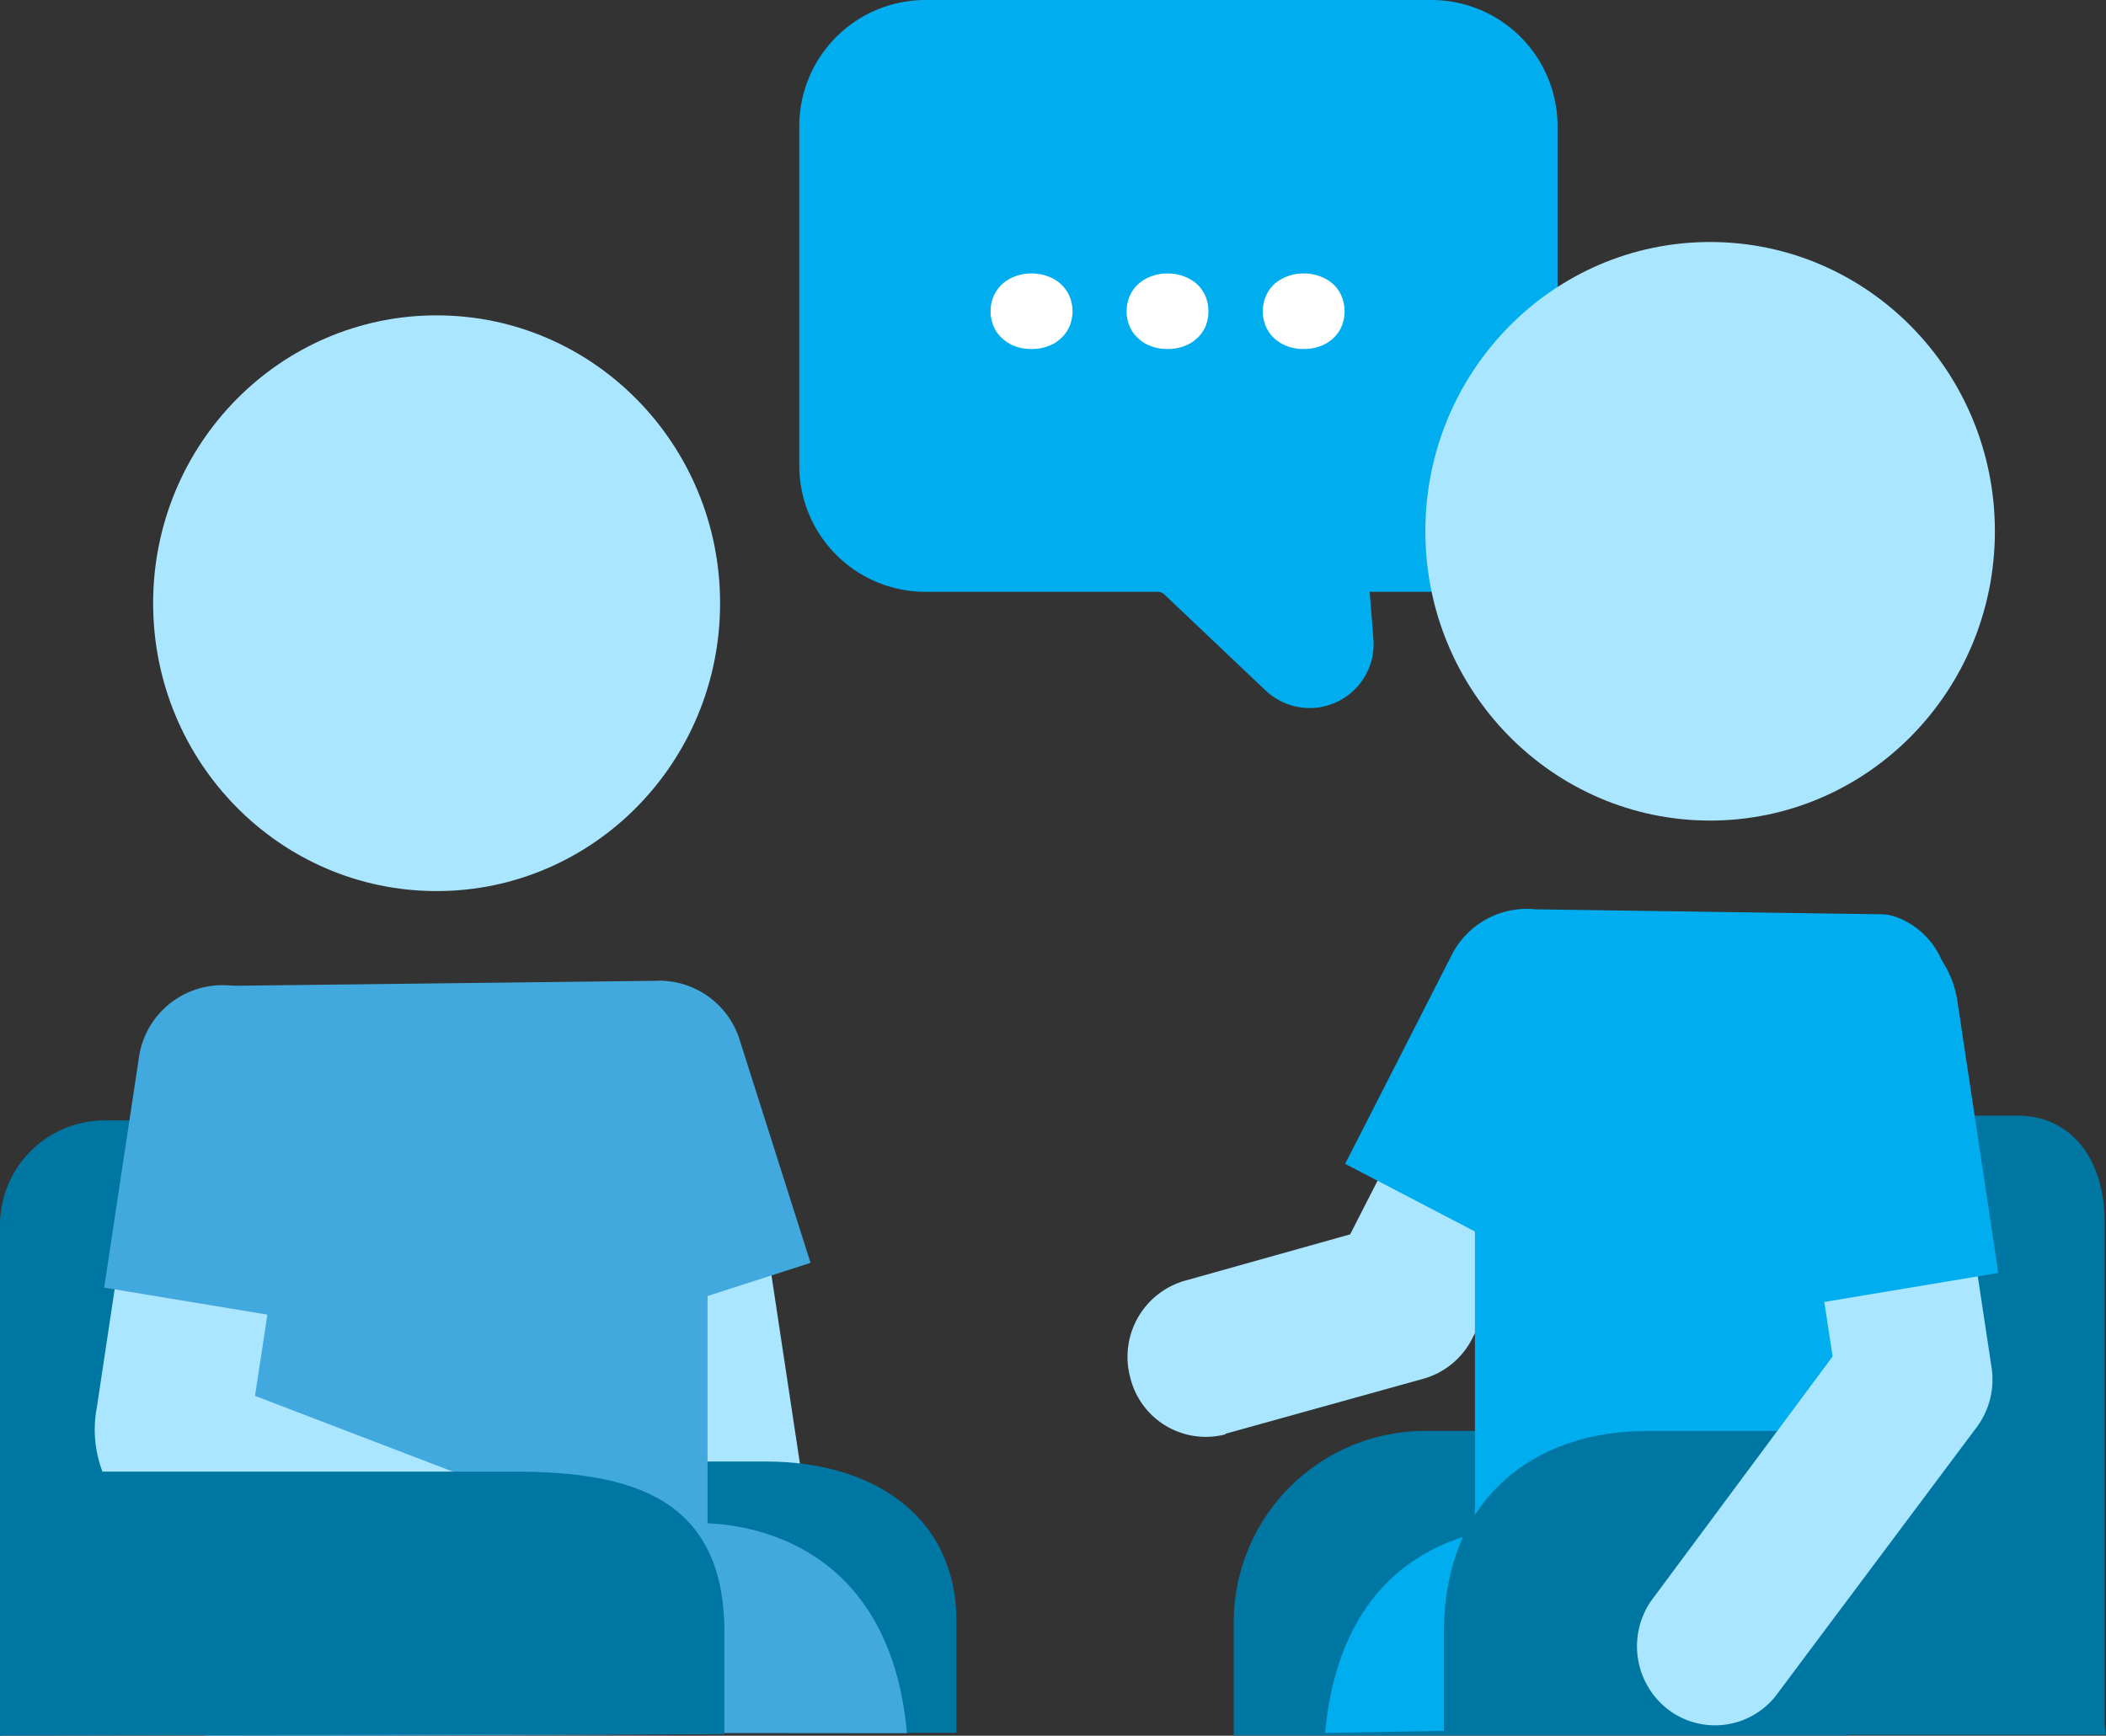
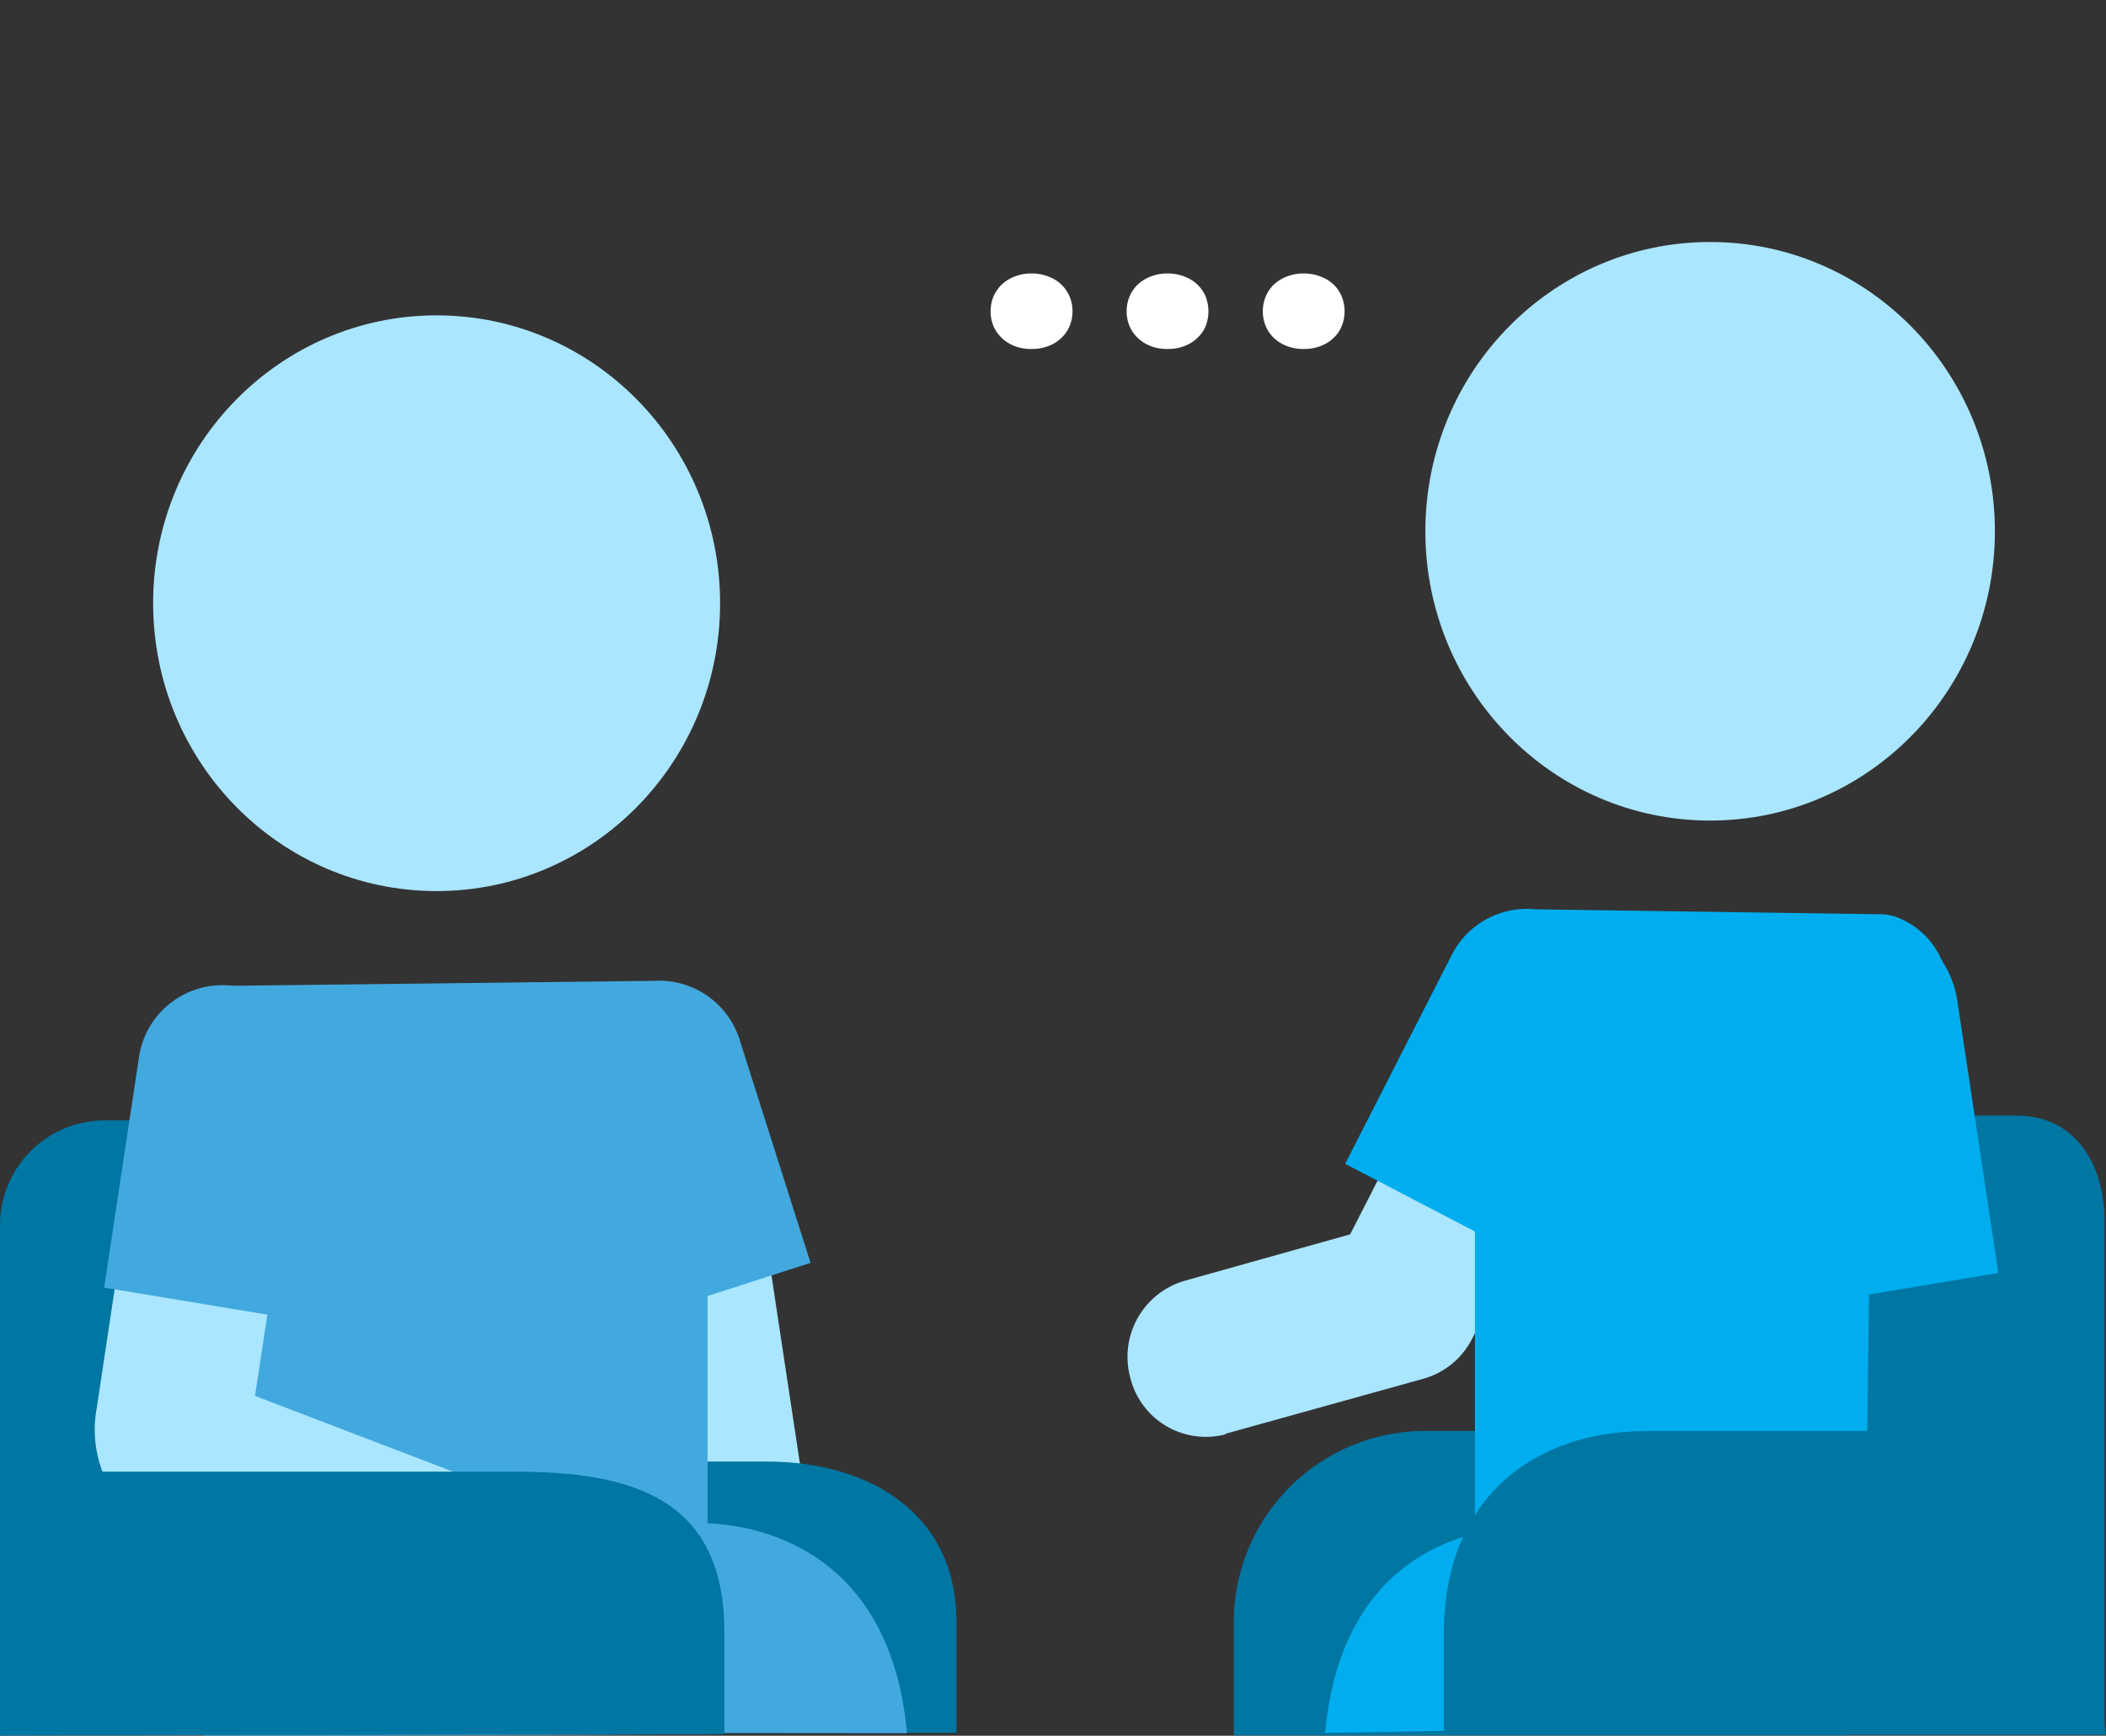
<svg xmlns="http://www.w3.org/2000/svg" id="plat" viewBox="0 0 147.84 121.86">
  <rect x="0" y="0" width="147.84" height="121.86" fill="#333333" stroke="none" />
  <defs>
    <style>
      .cls-1 {
        fill: #aae6ff;
      }

      .cls-2 {
        fill: #0076a3;
      }

      .cls-3 {
        fill: #42a9df;
      }

      .cls-4 {
        fill: #00aeef;
      }

      .cls-5 {
        fill: #fff;
      }
    </style>
  </defs>
  <path class="cls-1" d="M267.49,276l13.85-3.85a5.51,5.51,0,0,0,3.42-2.74l10.85-21.18a5.61,5.61,0,0,0-2.23-7.54,5.43,5.43,0,0,0-7.41,2.27L276.24,262l-11.55,3.24a5.56,5.56,0,0,0-3.89,6.8,5.46,5.46,0,0,0,6.69,4Z" transform="translate(-181.46 -175.34)" />
  <path class="cls-2" d="M311.21,297.18H268.07v-7.84A13.44,13.44,0,0,1,281.4,275.8h29.81Z" transform="translate(-181.46 -175.34)" />
  <path class="cls-1" d="M236.58,283.23a5.61,5.61,0,0,0,1.17-4.24L234.2,255.5A5.45,5.45,0,1,0,223.41,257l3.22,21.11" transform="translate(-181.46 -175.34)" />
  <path class="cls-2" d="M205.46,297H248.6v-7.84c0-7.48-6-11.21-13.33-11.21H205.46Z" transform="translate(-181.46 -175.34)" />
  <path class="cls-2" d="M203.56,254h-14.8a7.36,7.36,0,0,0-7.3,7.42v35.8l7.23-3.67,15.4,2.86Z" transform="translate(-181.46 -175.34)" />
  <path class="cls-3" d="M230.18,282.29s13.53-1,14.95,14.73L223.55,297Z" transform="translate(-181.46 -175.34)" />
  <path class="cls-4" d="M289.48,282.55s-13.54-1.27-15,14.45l21.41-.36Z" transform="translate(-181.46 -175.34)" />
  <ellipse class="cls-1" cx="30.65" cy="42.35" rx="19.9" ry="20.21" />
  <path class="cls-3" d="M238.36,264l-5-15.73a5.92,5.92,0,0,0-5.3-4.07,3.26,3.26,0,0,0-.54,0l-30.63.36c-1.85.07-4.81,2.44-4.81,3.25l4.17,39.86-.43,9.57,35.31-.15,0-30.76Z" transform="translate(-181.46 -175.34)" />
  <path class="cls-1" d="M207.34,284H196.25a8.29,8.29,0,0,1-8-9.8v0l3.54-23.49a5.45,5.45,0,1,1,10.79,1.53l-3.22,21.1,21.89,8.38a3.86,3.86,0,0,1,2.31,2.25c.44,1.32-.22,2.3-1.89,3.68a5.39,5.39,0,0,1-7.66-.82Z" transform="translate(-181.46 -175.34)" />
  <path class="cls-3" d="M200.37,267.66l2.49-16.33a6,6,0,0,0-5-6.77,5.92,5.92,0,0,0-6.66,5.11l-2.43,16.07Z" transform="translate(-181.46 -175.34)" />
  <path class="cls-2" d="M181.46,297.19l50.85-.1v-7.18c0-9.47-6.6-11.25-14.75-11.25h-33Z" transform="translate(-181.46 -175.34)" />
-   <path class="cls-4" d="M282,175.34H246.37a8.86,8.86,0,0,0-8.8,8.89V208a8.86,8.86,0,0,0,8.8,8.89h16.36a.67.67,0,0,1,.46.18l7.13,6.76a4.49,4.49,0,0,0,7.55-3.65l-.26-3.29H282a8.86,8.86,0,0,0,8.8-8.89V184.23A8.86,8.86,0,0,0,282,175.34Z" transform="translate(-181.46 -175.34)" />
  <g>
    <path class="cls-5" d="M251,197.19a2.66,2.66,0,0,1,.21-1.05,2.61,2.61,0,0,1,.59-.84,2.72,2.72,0,0,1,.9-.55,3.14,3.14,0,0,1,1.18-.21,3.11,3.11,0,0,1,1.16.21,2.67,2.67,0,0,1,.91.55,2.61,2.61,0,0,1,.59.84,2.76,2.76,0,0,1,0,2.11,2.46,2.46,0,0,1-.59.83,2.54,2.54,0,0,1-.91.56,3.11,3.11,0,0,1-1.16.2,3.14,3.14,0,0,1-1.18-.2,2.59,2.59,0,0,1-.9-.56,2.46,2.46,0,0,1-.59-.83A2.67,2.67,0,0,1,251,197.19Z" transform="translate(-181.46 -175.34)" />
    <path class="cls-5" d="M260.55,197.19a2.66,2.66,0,0,1,.21-1.05,2.46,2.46,0,0,1,.59-.84,2.72,2.72,0,0,1,.9-.55,3.13,3.13,0,0,1,1.17-.21,3.16,3.16,0,0,1,1.17.21,2.77,2.77,0,0,1,.91.55,2.61,2.61,0,0,1,.59.84,2.88,2.88,0,0,1,0,2.11,2.46,2.46,0,0,1-.59.83,2.63,2.63,0,0,1-.91.56,3.16,3.16,0,0,1-1.17.2,3.13,3.13,0,0,1-1.17-.2,2.59,2.59,0,0,1-.9-.56,2.33,2.33,0,0,1-.59-.83A2.67,2.67,0,0,1,260.55,197.19Z" transform="translate(-181.46 -175.34)" />
    <path class="cls-5" d="M270.11,197.19a2.66,2.66,0,0,1,.21-1.05,2.58,2.58,0,0,1,.58-.84,2.88,2.88,0,0,1,.91-.55,3.13,3.13,0,0,1,1.17-.21,3.2,3.2,0,0,1,1.17.21,2.77,2.77,0,0,1,.91.55,2.44,2.44,0,0,1,.58.84,2.76,2.76,0,0,1,0,2.11,2.31,2.31,0,0,1-.58.83,2.63,2.63,0,0,1-.91.56,3.2,3.2,0,0,1-1.17.2,3.13,3.13,0,0,1-1.17-.2,2.73,2.73,0,0,1-.91-.56,2.44,2.44,0,0,1-.58-.83A2.67,2.67,0,0,1,270.11,197.19Z" transform="translate(-181.46 -175.34)" />
  </g>
  <ellipse class="cls-1" cx="120.05" cy="37.3" rx="19.99" ry="20.31" />
  <path class="cls-4" d="M320.44,295.82,320,282.89l-1.83-37.2a5.58,5.58,0,0,0-3.68-6,3.51,3.51,0,0,0-.85-.16l-24.39-.35a5.91,5.91,0,0,0-5.84,3.13l-7.52,14.74L285,261.8v35Z" transform="translate(-181.46 -175.34)" />
  <path class="cls-2" d="M329.2,296.41V261.08c0-4.1-2.13-7.42-6.16-7.42H312.82l-.28,22.15H297c-7.83,0-14.18,4.72-14.18,14.17v7.16H329.3Z" transform="translate(-181.46 -175.34)" />
-   <path class="cls-1" d="M306.11,294.41l14-18.72a5.62,5.62,0,0,0,1.17-4.26l-3.57-23.6a5.47,5.47,0,0,0-6.17-4.74,5.54,5.54,0,0,0-4.67,6.27l3.24,21.21L297.6,287.42a5.61,5.61,0,0,0,.81,7.82,5.43,5.43,0,0,0,7.7-.83Z" transform="translate(-181.46 -175.34)" />
  <path class="cls-4" d="M308,267l-2.95-19.29a7.08,7.08,0,0,1,5.95-8,7,7,0,0,1,7.88,6l2.86,19Z" transform="translate(-181.46 -175.34)" />
</svg>